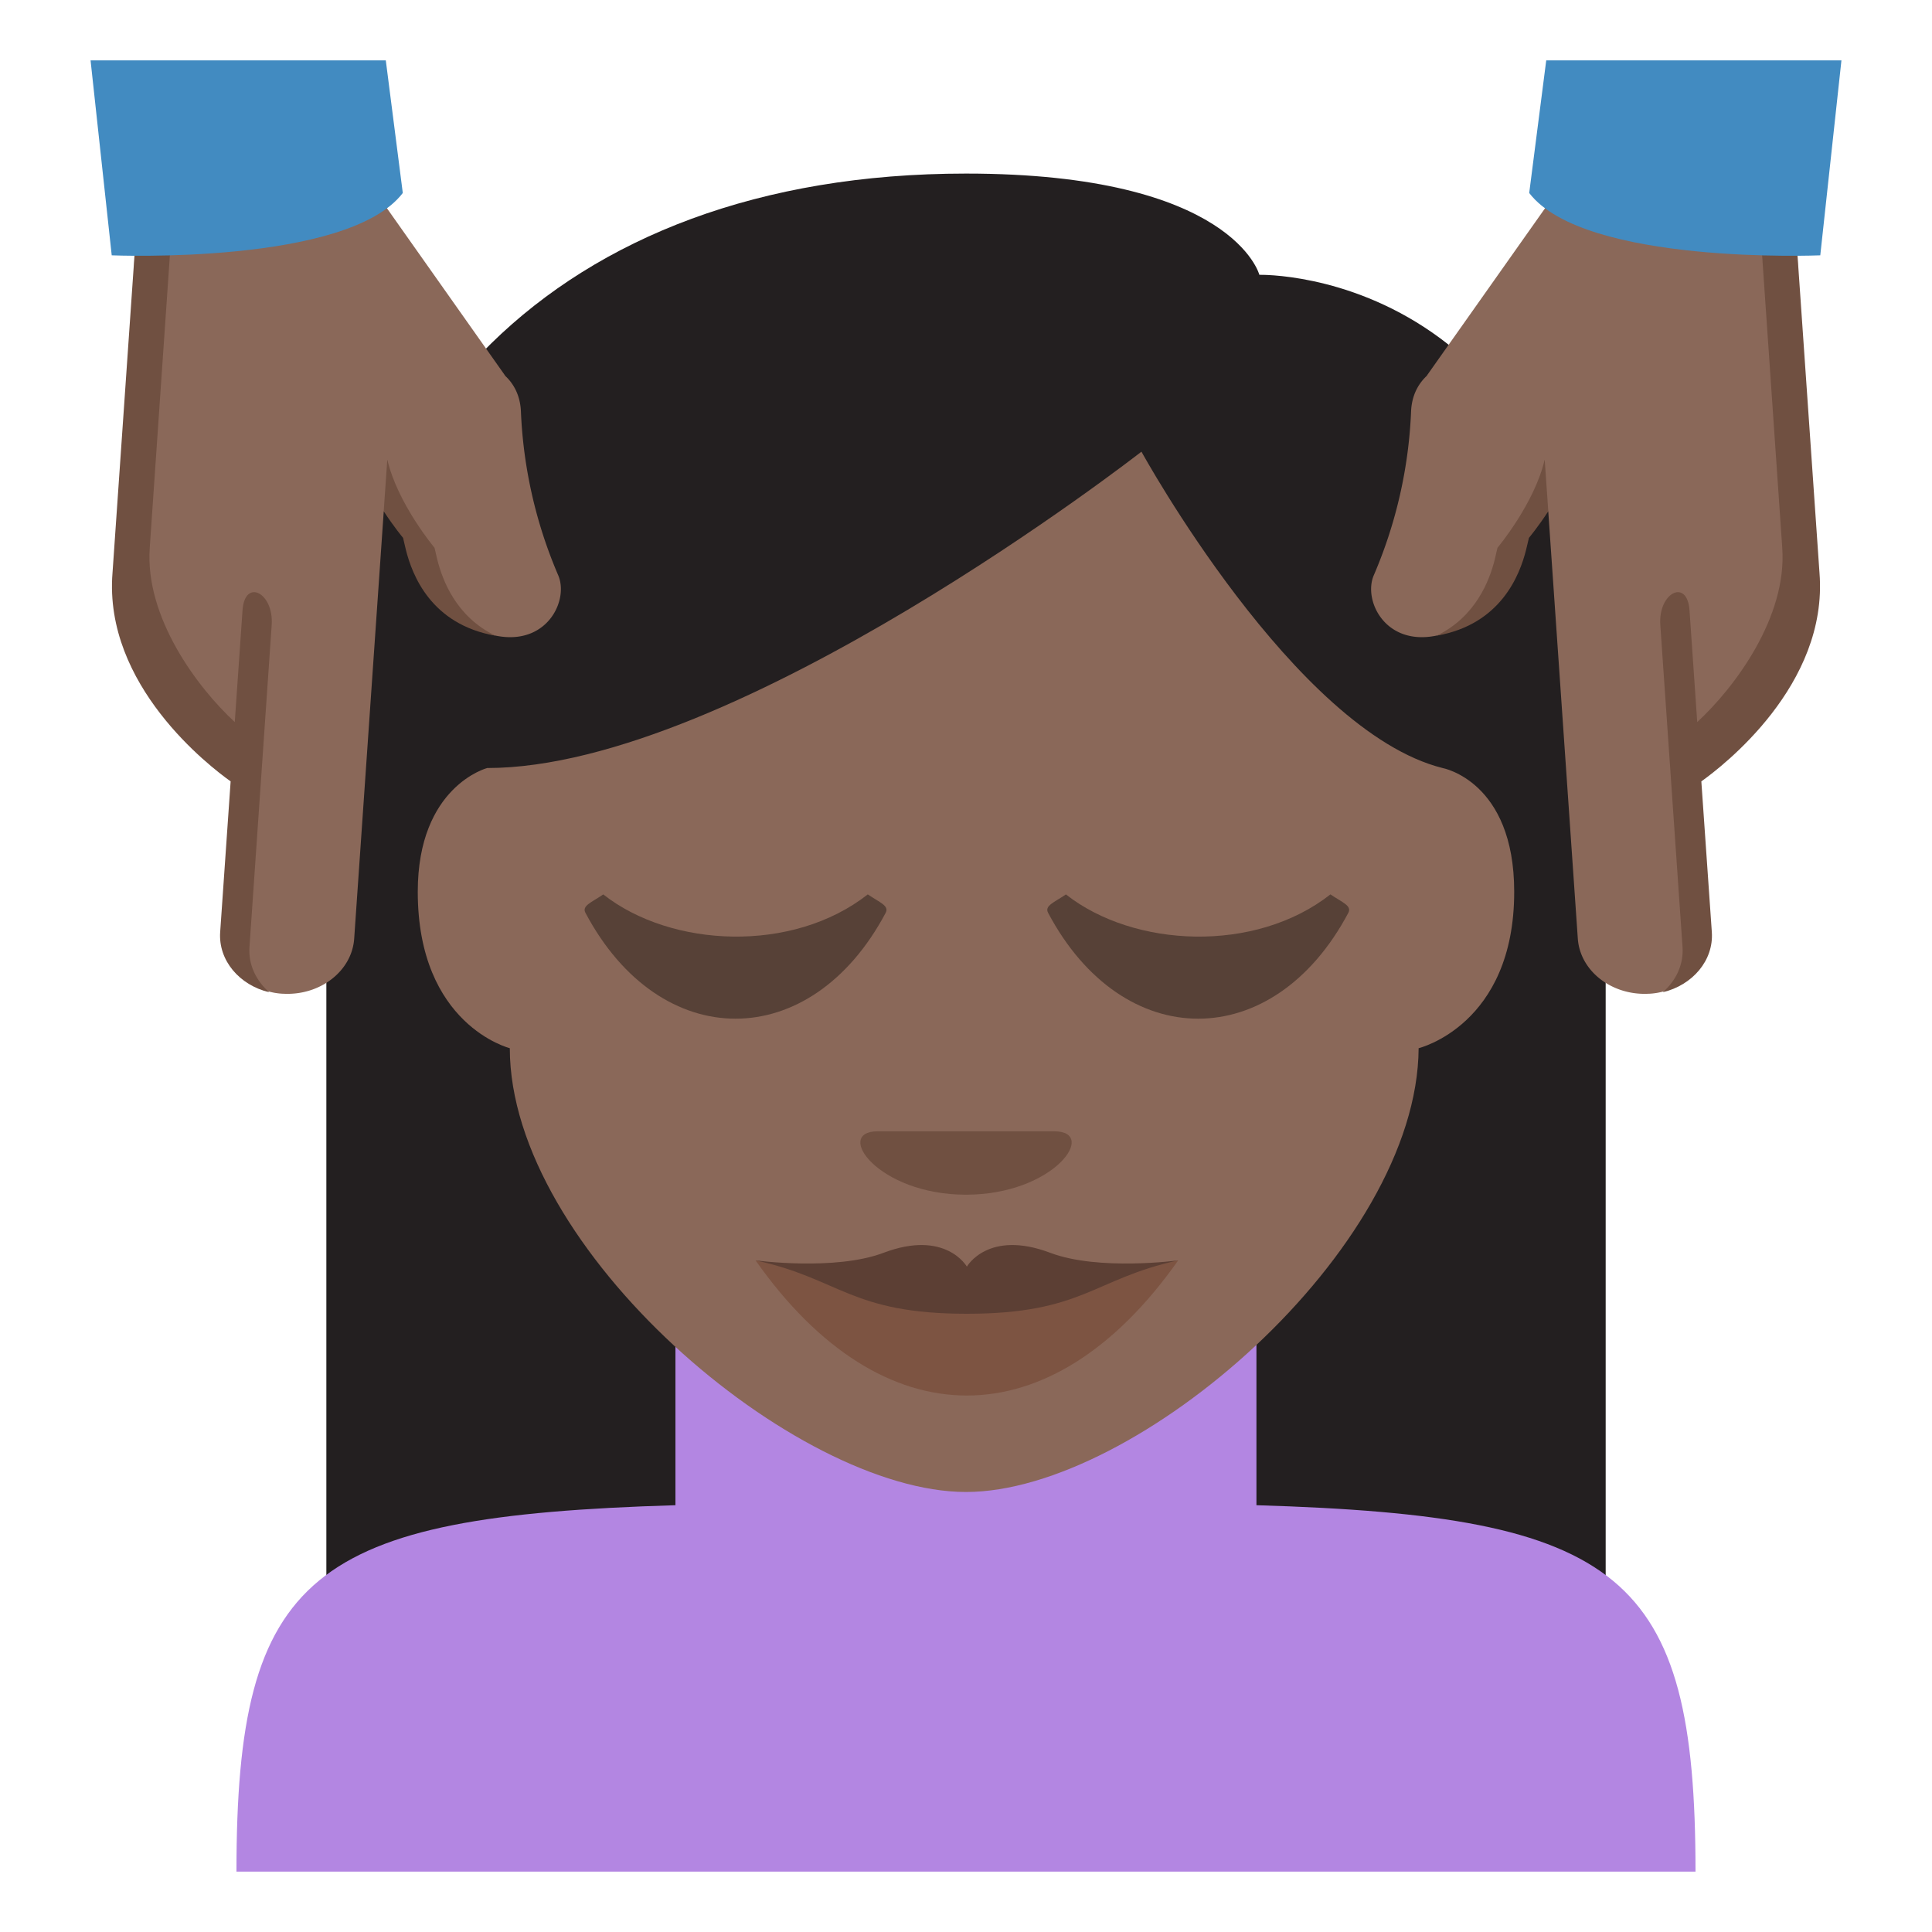
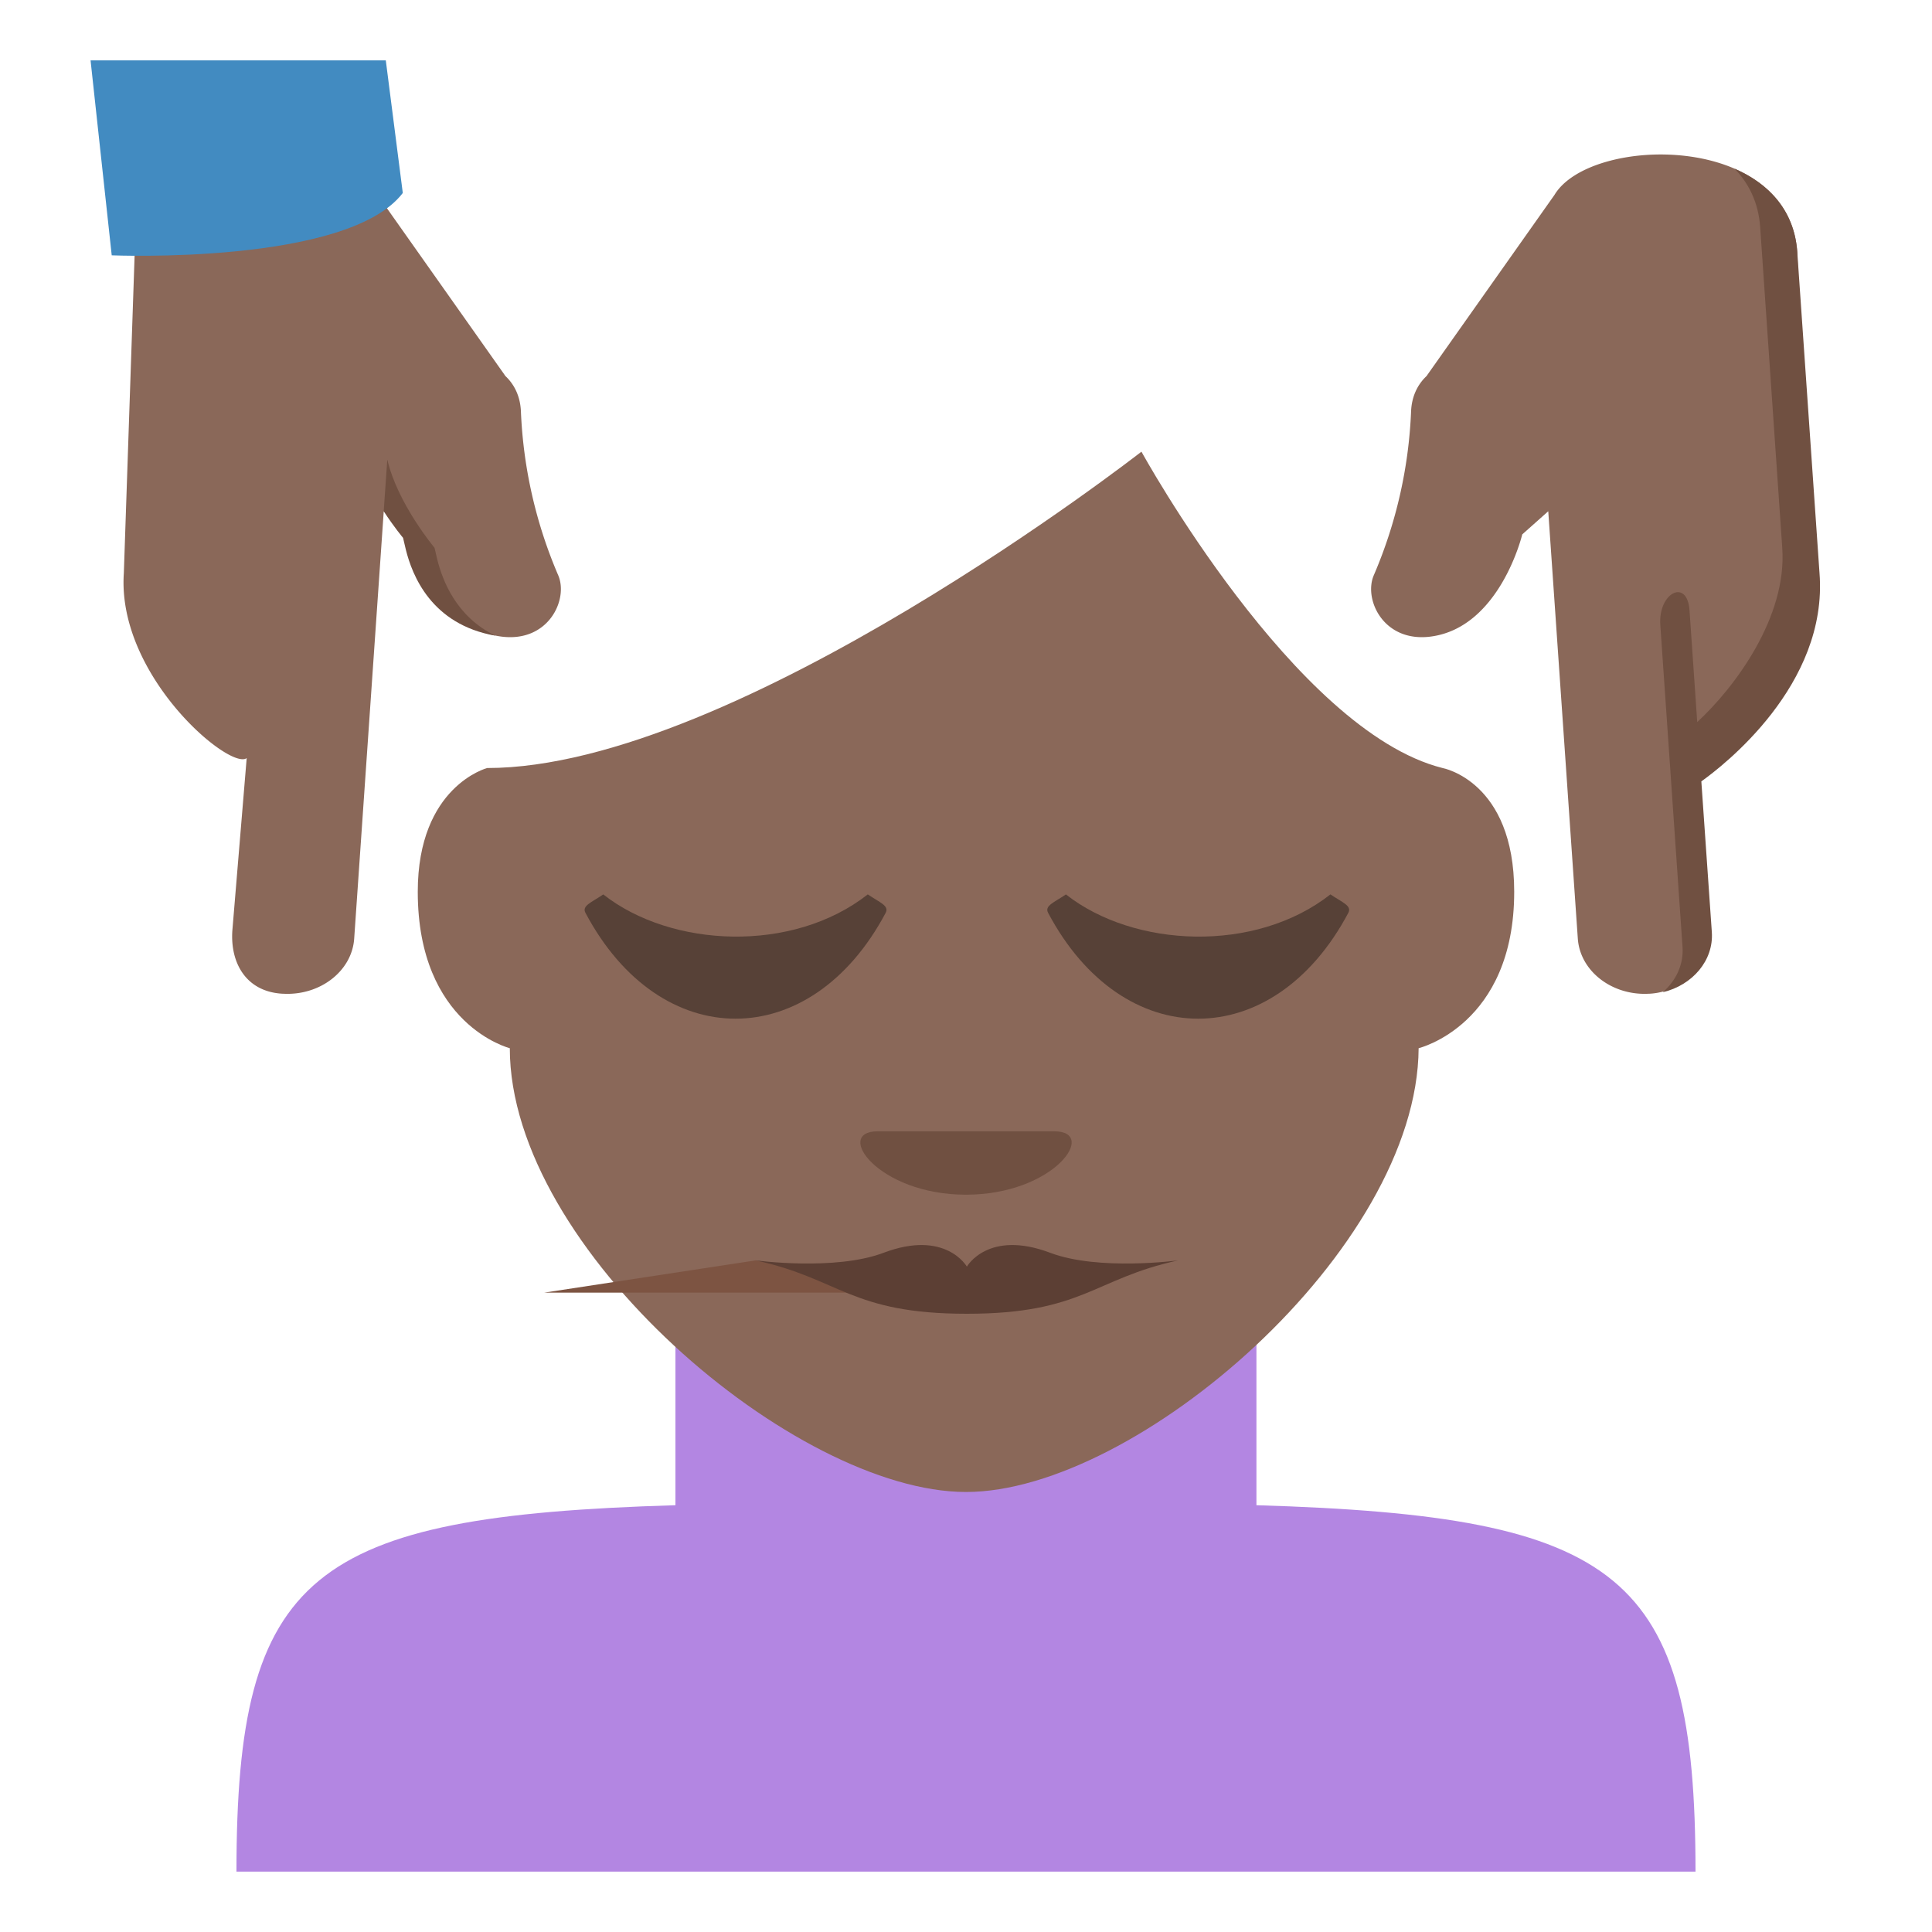
<svg xmlns="http://www.w3.org/2000/svg" width="64" height="64" viewBox="0 0 64 64">
-   <path fill="#231F20" d="M32 5.75c-13.705 0-21.189 8.474-21.189 19.636v28.528H53.19V25.386c0-16.591-11.472-16.282-11.472-16.282S40.855 5.75 32 5.75z" />
  <path fill="#B386E2" d="M41.621 49.862v-6.695H22.375v6.695C10.274 50.225 7.833 52.119 7.833 62h48.333c0-9.88-2.449-11.775-14.545-12.138z" />
  <path fill="#8A6859" d="M16.888 34.723s-3.049-.764-3.049-5.182c0-3.499 2.299-4.099 2.299-4.099 8.243 0 21.674-10.48 21.674-10.48s5.078 9.253 9.975 10.48c0 0 2.373.429 2.373 4.099 0 4.418-3.166 5.182-3.166 5.182-.039 6.662-9.346 14.701-14.994 14.701-5.65 0-15.112-8.039-15.112-14.701z" />
  <path fill="#8A6859" d="M18.493 19.06a15.347 15.347 0 0 1-1.237-5.435c-.022-.487-.209-.886-.523-1.177-.004-.005-.005-.012-.009-.018l-4.218-5.973c-1.18-1.973-7.77-2.096-8.043 1.892L4.102 18.99c-.231 3.402 3.521 6.542 4.07 6.123l-.475 5.713c-.074 1.07.452 2.03 1.672 2.093h.021c1.22.063 2.27-.755 2.343-1.827l.979-14.156.861.766s.734 3.069 3.015 3.383c1.577.218 2.247-1.224 1.905-2.025z" />
-   <path fill="#705041" d="M9 20.705c.076-1.071-.891-1.561-.966-.49l-.257 3.704c-1.242-1.144-2.978-3.473-2.817-5.767l.732-10.63c.057-.807.372-1.443.848-1.934-1.125.49-1.98 1.377-2.077 2.761l-.736 10.628c-.298 3.722 3.221 6.415 3.913 6.907l-.347 4.999c-.061.932.636 1.75 1.624 1.986-.434-.381-.695-.917-.653-1.498L9 20.705z" />
  <path fill="#428BC1" d="M3.701 8.458s7.811.328 9.642-2.065L12.78 2H3l.701 6.458z" />
  <path fill="#705041" d="M14.487 18.543l-.093-.397s-1.228-1.465-1.564-2.924l-.119 1.714c.344.528.641.881.641.881l.094.399c.206.82.827 2.468 2.964 2.842-1.31-.633-1.753-1.847-1.923-2.515z" />
  <g>
    <path fill="#8A6859" d="M45.507 19.06a15.325 15.325 0 0 0 1.237-5.435c.021-.487.209-.886.522-1.177.004-.005.005-.012.009-.018l4.219-5.973c1.18-1.973 7.77-2.096 8.043 1.892l.361 10.641c.23 3.402-3.521 6.542-4.07 6.123l.476 5.713c.073 1.07-.452 2.03-1.672 2.093h-.021c-1.221.063-2.27-.755-2.344-1.827l-.979-14.156-.861.766s-.733 3.069-3.014 3.383c-1.577.218-2.248-1.224-1.906-2.025z" />
    <path fill="#705041" d="M55 20.705c-.076-1.071.891-1.561.967-.49l.256 3.704c1.242-1.144 2.979-3.473 2.817-5.767l-.732-10.63c-.057-.807-.372-1.443-.848-1.934 1.126.49 1.98 1.377 2.077 2.761l.736 10.628c.297 3.722-3.222 6.415-3.914 6.907l.348 4.999c.061.932-.637 1.75-1.624 1.986.435-.381.694-.917.653-1.498L55 20.705z" />
-     <path fill="#428BC1" d="M60.299 8.458s-7.811.328-9.642-2.065L51.221 2H61l-.701 6.458z" />
-     <path fill="#705041" d="M49.514 18.543l.092-.397s1.229-1.465 1.564-2.924l.119 1.714c-.344.528-.641.881-.641.881l-.095.399c-.206.82-.827 2.468-2.964 2.842 1.311-.633 1.755-1.847 1.925-2.515z" />
  </g>
  <g>
-     <path fill="#7D5442" d="M32.029 42.82l-7-1.068c4.199 5.969 9.799 5.969 14 0l-7 1.068z" />
+     <path fill="#7D5442" d="M32.029 42.82l-7-1.068l-7 1.068z" />
    <path fill="#5C3F34" d="M34.791 41.501c-2.063-.78-2.762.458-2.762.458s-.701-1.238-2.762-.458c-1.611.609-4.248.249-4.238.251 2.801.605 3.15 1.768 7 1.768 3.848 0 4.197-1.162 7-1.768.01-.002-2.629.358-4.238-.251z" />
  </g>
  <path fill="#705041" d="M32 39.576c-2.926 0-4.389-2.1-2.926-2.1h5.852c1.464.001 0 2.099-2.926 2.1z" />
  <g fill="#574137">
    <path d="M19.393 30.237c2.478 4.679 7.467 4.677 9.947 0 .122-.235-.199-.341-.594-.609-2.486 1.954-6.507 1.773-8.762.001-.392.267-.714.373-.591.608zM34.719 30.237c2.478 4.679 7.467 4.677 9.947 0 .122-.235-.199-.341-.594-.609-2.486 1.954-6.507 1.773-8.762.001-.392.267-.714.373-.591.608z" />
  </g>
</svg>